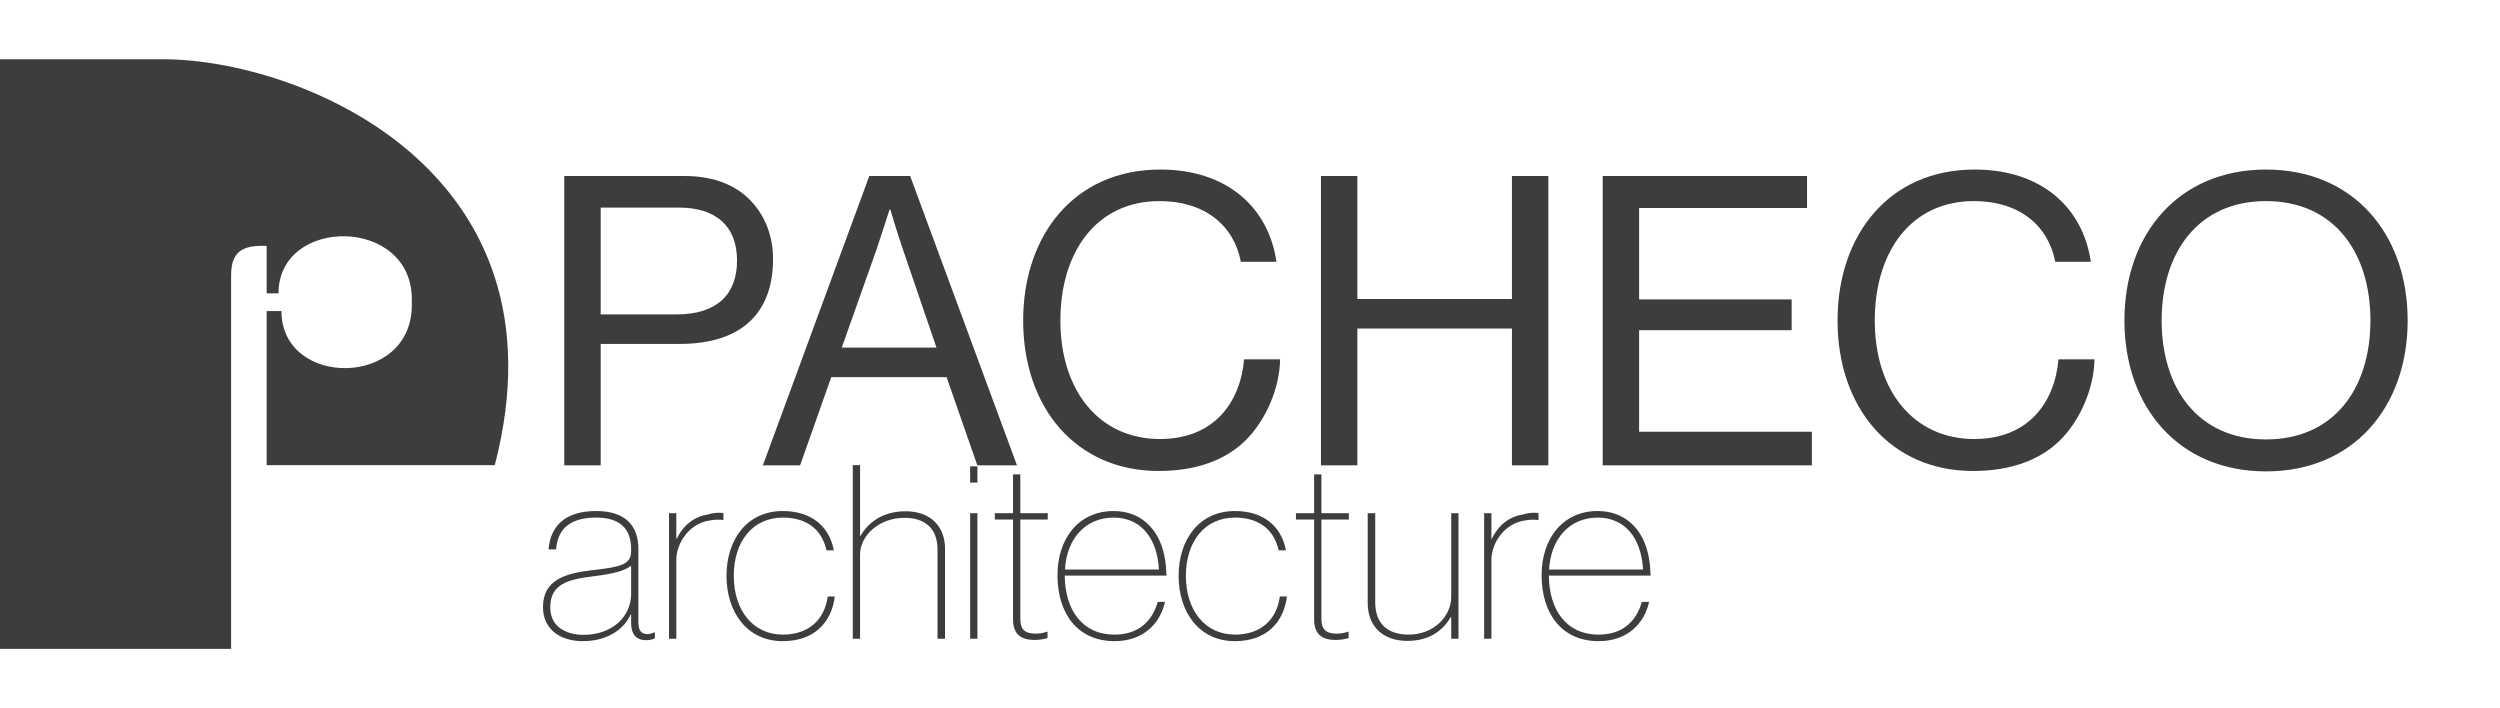
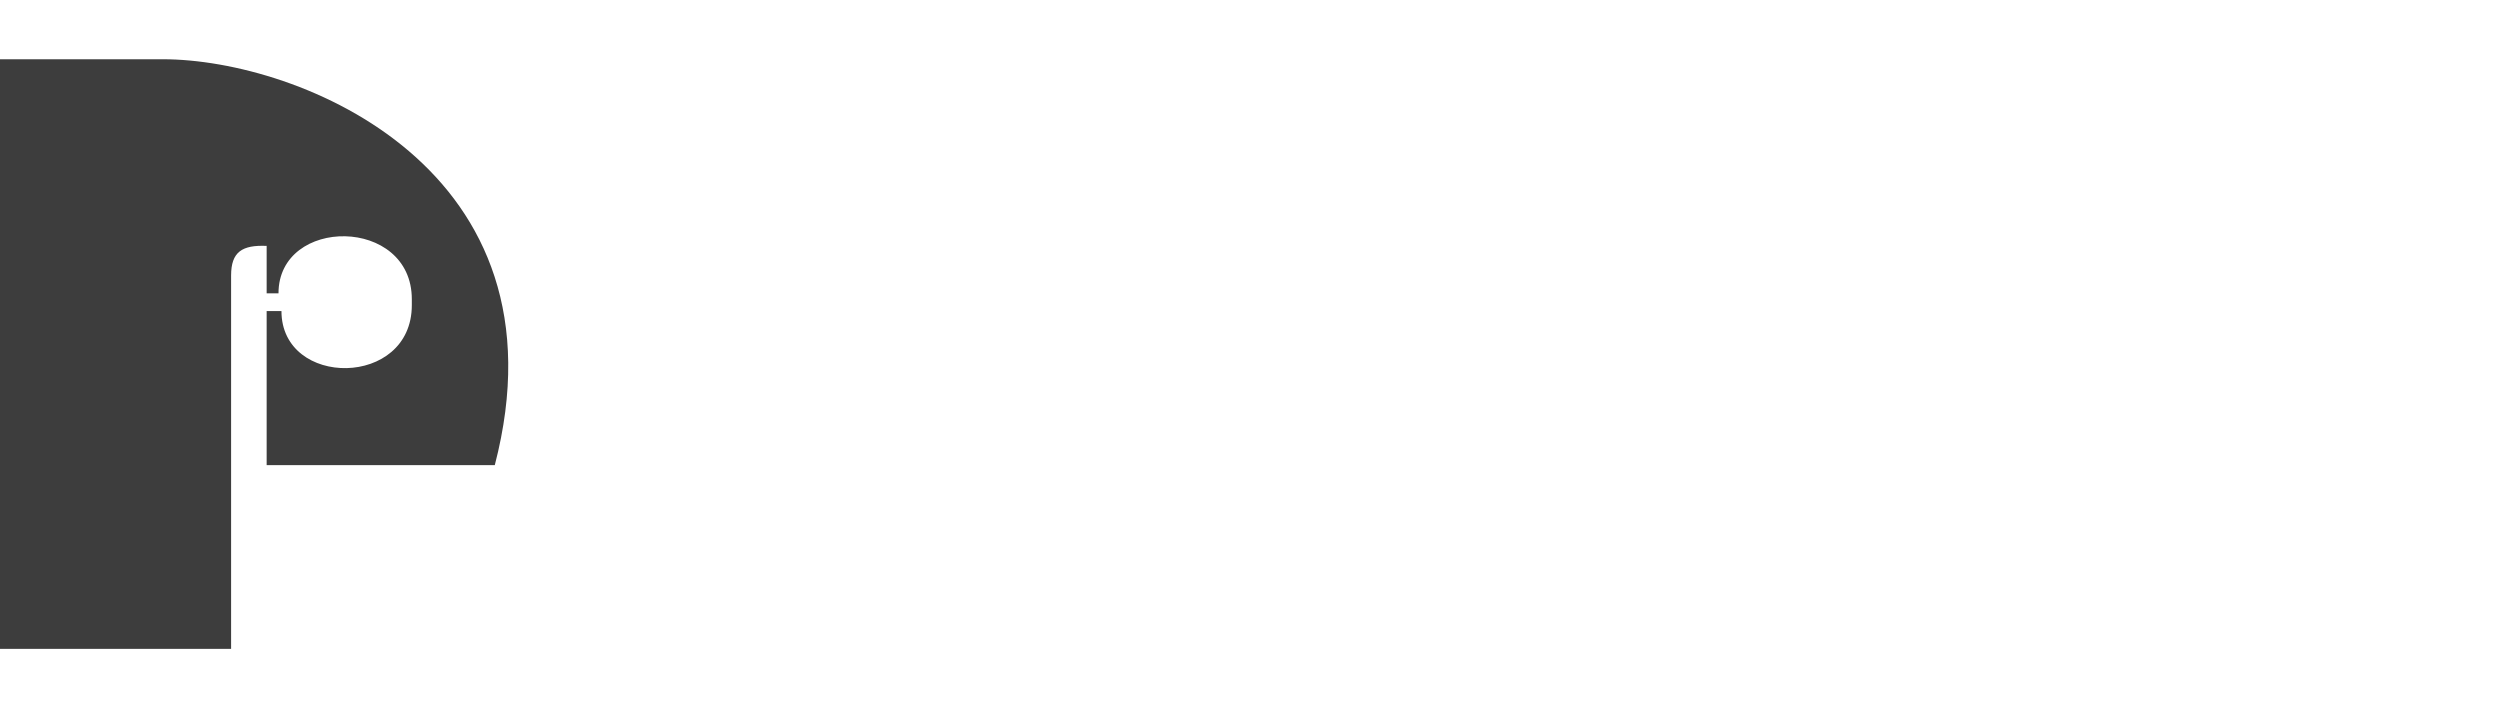
<svg xmlns="http://www.w3.org/2000/svg" width="173" height="49" viewBox="0 0 173 49" fill="none">
  <path d="M0 4.1V44.9H15.992V19.066C15.992 17.426 16.756 16.944 18.452 17.016V20.297H19.272C19.272 14.966 28.498 14.966 28.498 20.707V21.117C28.498 26.857 19.477 26.857 19.477 21.527H18.452V32.188H34.239C39.57 11.685 20.707 4.1 11.276 4.1H0Z" fill="#3D3D3D" />
-   <path d="M39.047 32.2V12.18H47.391C49.491 12.18 51.115 12.88 52.151 14.112C52.991 15.092 53.495 16.408 53.495 17.92C53.495 21.588 51.395 23.8 47.027 23.8H41.567V32.2H39.047ZM41.567 14.364V21.756H46.831C49.659 21.756 51.003 20.328 51.003 18.032C51.003 15.624 49.519 14.364 46.971 14.364H41.567ZM52.791 32.2L60.155 12.18H62.983L70.375 32.2H67.631L65.503 26.096H57.523L55.367 32.2H52.791ZM60.631 17.332L58.251 24.052H64.803L62.507 17.332C62.115 16.212 61.611 14.504 61.611 14.504H61.555C61.555 14.504 61.023 16.184 60.631 17.332ZM80.183 32.592C74.499 32.592 70.803 28.252 70.803 22.176C70.803 16.296 74.331 11.732 80.295 11.732C84.971 11.732 87.799 14.42 88.331 18.116H85.867C85.391 15.624 83.403 13.916 80.239 13.916C75.843 13.916 73.379 17.472 73.379 22.176C73.379 27.076 76.095 30.38 80.267 30.38C84.047 30.38 85.839 27.804 86.091 24.864H88.583C88.555 26.852 87.603 29.092 86.175 30.492C84.775 31.864 82.731 32.592 80.183 32.592ZM91.41 32.2V12.18H93.93V20.692H104.626V12.18H107.146V32.2H104.626V22.736H93.93V32.2H91.41ZM110.907 32.2V12.18H125.047V14.392H113.427V20.72H123.983V22.848H113.427V29.876H125.383V32.2H110.907ZM136.538 32.592C130.854 32.592 127.158 28.252 127.158 22.176C127.158 16.296 130.686 11.732 136.65 11.732C141.326 11.732 144.154 14.42 144.686 18.116H142.222C141.746 15.624 139.758 13.916 136.594 13.916C132.198 13.916 129.734 17.472 129.734 22.176C129.734 27.076 132.45 30.38 136.622 30.38C140.402 30.38 142.194 27.804 142.446 24.864H144.938C144.91 26.852 143.958 29.092 142.53 30.492C141.13 31.864 139.086 32.592 136.538 32.592ZM156.81 32.62C150.762 32.62 147.01 28.168 147.01 22.176C147.01 16.184 150.762 11.732 156.81 11.732C162.858 11.732 166.61 16.184 166.61 22.176C166.61 28.168 162.858 32.62 156.81 32.62ZM156.81 30.408C161.514 30.408 164.034 26.88 164.034 22.176C164.034 17.472 161.514 13.916 156.81 13.916C152.106 13.916 149.586 17.472 149.586 22.176C149.586 26.88 152.106 30.408 156.81 30.408Z" fill="#3D3D3D" />
-   <path d="M44.714 44.301C43.958 44.301 43.673 43.814 43.673 43.108V42.52H43.639C43.219 43.495 42.077 44.368 40.346 44.368C38.7 44.368 37.574 43.495 37.574 42.016C37.574 40.118 39.12 39.681 40.934 39.463C43.068 39.227 43.673 39.043 43.673 38.119V37.984C43.673 36.556 42.866 35.817 41.254 35.817C39.557 35.817 38.599 36.506 38.481 38.018H37.961C38.078 36.472 39.036 35.363 41.254 35.363C43.185 35.363 44.177 36.287 44.177 38.001V43.058C44.177 43.696 44.429 43.881 44.815 43.881C44.983 43.881 45.151 43.814 45.269 43.763H45.319V44.167C45.202 44.234 44.983 44.301 44.714 44.301ZM40.38 43.931C42.329 43.931 43.673 42.705 43.673 41.092V39.143C43.253 39.479 42.564 39.698 41.035 39.883C39.221 40.101 38.078 40.454 38.078 42.033C38.078 43.427 39.254 43.931 40.38 43.931ZM50.061 35.498V35.985C49.742 35.951 49.422 35.951 49.103 36.019C47.725 36.22 46.801 37.547 46.801 38.757V44.2H46.297V35.515H46.801V37.279H46.835C47.289 36.321 48.062 35.75 48.935 35.615C49.322 35.481 49.725 35.464 50.061 35.498ZM57.279 41.277H57.766C57.548 43.075 56.338 44.368 54.171 44.368C51.685 44.368 50.274 42.352 50.274 39.849C50.274 37.346 51.685 35.363 54.171 35.363C56.07 35.363 57.38 36.355 57.699 38.085H57.195C56.842 36.489 55.65 35.817 54.171 35.817C52.122 35.817 50.778 37.43 50.778 39.849C50.778 42.251 52.122 43.915 54.171 43.915C55.952 43.915 57.061 42.89 57.279 41.277ZM59.517 32.188V37.077H59.551C60.055 36.203 61.029 35.38 62.675 35.38C64.406 35.38 65.397 36.439 65.397 37.984V44.2H64.876V38.035C64.876 36.556 64.003 35.834 62.592 35.834C60.828 35.834 59.517 37.06 59.517 38.371V44.2H59.013V32.188H59.517ZM67.638 35.515V44.2H67.134V35.515H67.638ZM67.638 32.272V33.398H67.134V32.272H67.638ZM68.842 35.951V35.515H70.102V32.827H70.606V35.515H72.505V35.951H70.606V42.823C70.606 43.528 70.892 43.847 71.665 43.847C71.933 43.847 72.236 43.797 72.454 43.713H72.488V44.15C72.253 44.234 71.9 44.284 71.581 44.284C70.59 44.284 70.102 43.831 70.102 42.856V35.951H68.842ZM80.72 39.832H73.681C73.698 42.184 74.874 43.915 77.125 43.915C78.704 43.915 79.712 43.075 80.115 41.647H80.619C80.283 43.159 79.107 44.368 77.125 44.368C74.554 44.368 73.177 42.436 73.177 39.799C73.177 37.279 74.638 35.363 77.058 35.363C77.965 35.363 78.721 35.649 79.292 36.136C80.249 36.943 80.686 38.219 80.72 39.832ZM80.199 39.412C80.065 37.094 78.838 35.817 77.058 35.817C75.159 35.817 73.815 37.228 73.698 39.412H80.199ZM88.566 41.277H89.053C88.835 43.075 87.625 44.368 85.458 44.368C82.972 44.368 81.56 42.352 81.56 39.849C81.56 37.346 82.972 35.363 85.458 35.363C87.356 35.363 88.667 36.355 88.986 38.085H88.482C88.129 36.489 86.936 35.817 85.458 35.817C83.408 35.817 82.064 37.43 82.064 39.849C82.064 42.251 83.408 43.915 85.458 43.915C87.239 43.915 88.347 42.89 88.566 41.277ZM89.678 35.951V35.515H90.938V32.827H91.442V35.515H93.341V35.951H91.442V42.823C91.442 43.528 91.728 43.847 92.501 43.847C92.769 43.847 93.072 43.797 93.29 43.713H93.324V44.15C93.089 44.234 92.736 44.284 92.417 44.284C91.425 44.284 90.938 43.831 90.938 42.856V35.951H89.678ZM100.424 44.2V42.705H100.391C99.903 43.545 98.996 44.351 97.4 44.351C95.636 44.351 94.645 43.293 94.645 41.731V35.515H95.166V41.68C95.166 43.175 96.04 43.915 97.484 43.915C99.215 43.915 100.424 42.655 100.424 41.294V35.515H100.928V44.2H100.424ZM106.465 35.498V35.985C106.146 35.951 105.827 35.951 105.508 36.019C104.13 36.22 103.206 37.547 103.206 38.757V44.2H102.702V35.515H103.206V37.279H103.24C103.693 36.321 104.466 35.75 105.34 35.615C105.726 35.481 106.129 35.464 106.465 35.498ZM114.221 39.832H107.182C107.199 42.184 108.375 43.915 110.626 43.915C112.205 43.915 113.213 43.075 113.617 41.647H114.121C113.785 43.159 112.609 44.368 110.626 44.368C108.056 44.368 106.678 42.436 106.678 39.799C106.678 37.279 108.14 35.363 110.559 35.363C111.466 35.363 112.222 35.649 112.793 36.136C113.751 36.943 114.188 38.219 114.221 39.832ZM113.701 39.412C113.566 37.094 112.34 35.817 110.559 35.817C108.661 35.817 107.317 37.228 107.199 39.412H113.701Z" fill="#3D3D3D" />
</svg>